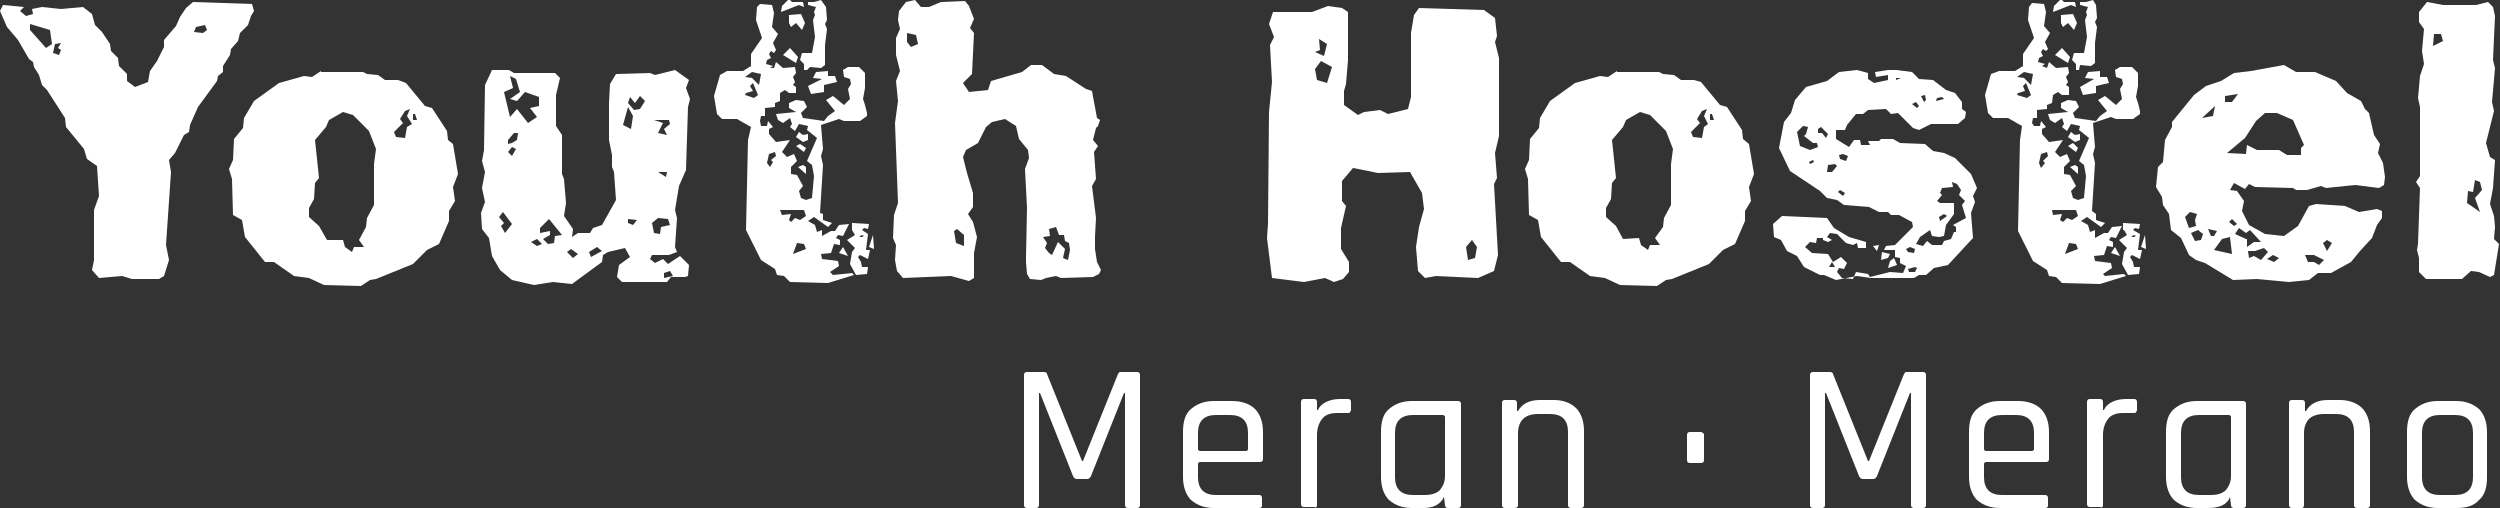
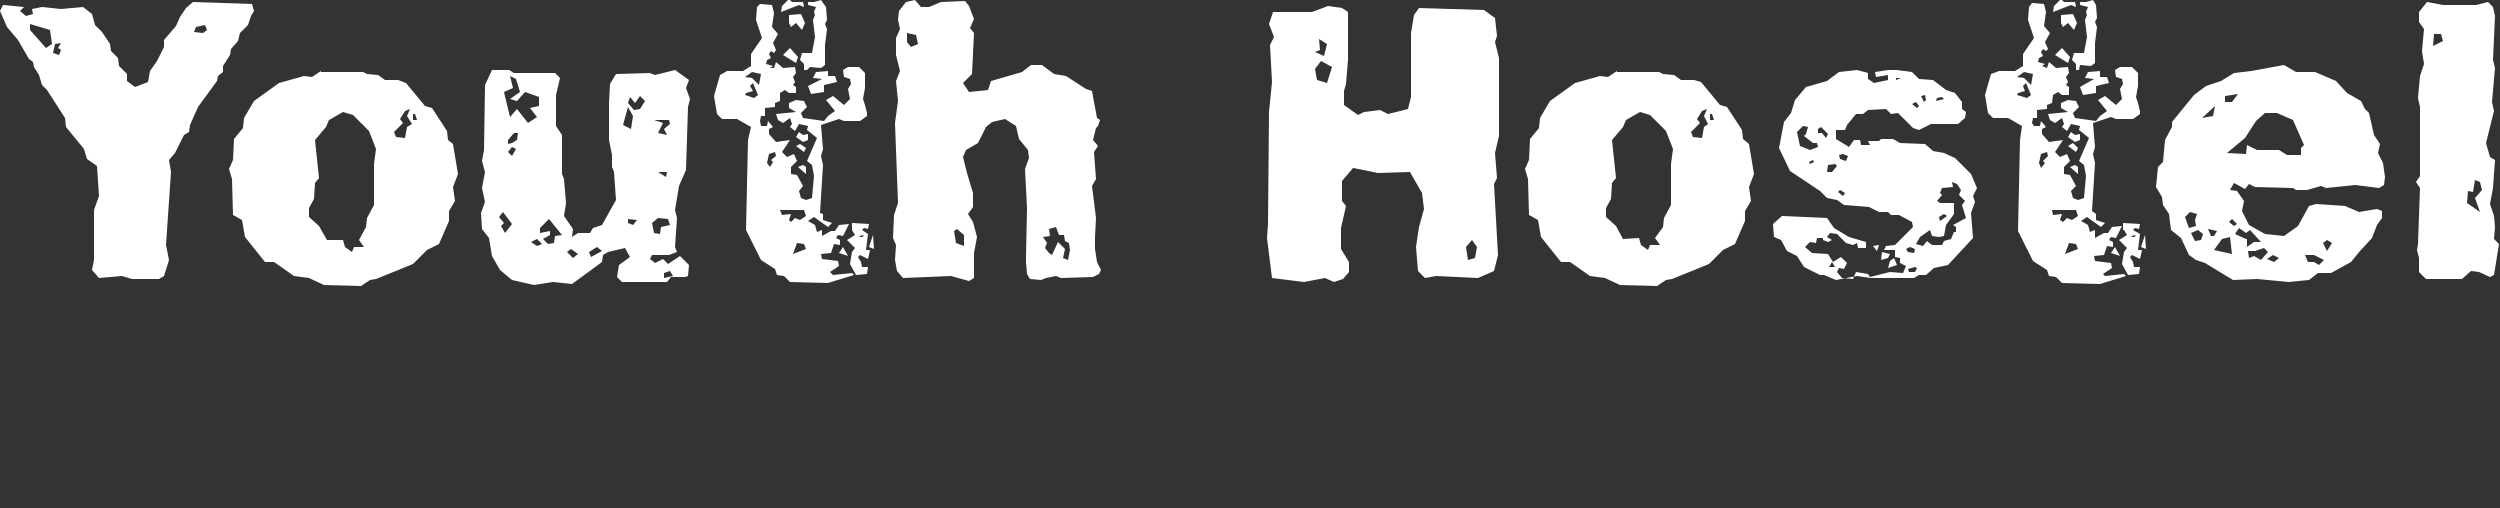
<svg xmlns="http://www.w3.org/2000/svg" xmlns:xlink="http://www.w3.org/1999/xlink" version="1.1" id="Ebene_1" x="0px" y="0px" viewBox="0 0 250 50.8" style="enable-background:new 0 0 250 50.8;" xml:space="preserve">
  <rect x="0" y="0" width="250" height="50.8" fill="#333333" stroke="none" />
  <style type="text/css">
	.st0{fill:#FFFFFF;}
	.st1{clip-path:url(#SVGID_2_);fill:#FFFFFF;}
</style>
  <path class="st0" d="M189,26.1l-0.2,0.7l0.9-0.3l-0.3-0.7L189,26.1z M188.1,26l0.7-0.2l0.2-0.4l-0.8-0.2L188.1,26z M83.9,25.3  l0.9,0.3l-0.5-0.9L83.9,25.3z M211.1,25.3l0.9,0.3l-0.5-0.9L211.1,25.3z M187.3,24.6l0.4,0.5l0.2-0.6L187.3,24.6z M86.9,24.7  l0.5,0.2l-0.1-1.4L86.9,24.7z M214.1,24.7l0.5,0.2l-0.1-1.4L214.1,24.7z M85.9,23.7l0.3-0.2l0.2,0.1l-0.2,0.1H85.9L85.9,23.7  L85.9,23.7z M85.2,23l0.3,0.5L84.7,24l0.8,0.8l-0.3,0.4l-0.2,1.2l0.6,1.1l1.1-0.1l0.1-0.7h-0.6l-0.1-0.5l-0.3-0.5l0.2-0.2l0.8,0.4  L87,25h-0.4l0.2-1.6L86.2,23l0.2-0.2l0.4,0.1l0.1-0.5l-1.7-0.1V23z M213.1,23.7l0.3-0.2l0.2,0.1l-0.2,0.1H213.1L213.1,23.7  L213.1,23.7z M212.4,23l0.3,0.5l-0.8,0.5l0.8,0.8l-0.3,0.4l-0.2,1.2l0.6,1.1l1.1-0.1l0.1-0.7h-0.6l-0.1-0.5l-0.3-0.5l0.2-0.2  l0.8,0.4l0.2-0.9h-0.4l0.2-1.6l-0.7-0.4l0.2-0.2l0.4,0.1l0.1-0.5l-1.7-0.1V23z M79.8,16.7l0.8,0.7l0-0.7l-0.3-0.2L79.8,16.7z   M207,16.7l0.8,0.7l0-0.7l-0.3-0.2L207,16.7z M79.6,14.6l0.8,0.6l0.2-0.4L80,14.4L79.6,14.6z M206.8,14.6l0.8,0.6l0.2-0.4l-0.5-0.5  L206.8,14.6z M79.6,13.7l0.7,0.5l0.5-0.2l0-0.6l-0.5,0.1l-0.4-0.3L79.6,13.7z M206.8,13.7l0.7,0.5l0.5-0.2l0-0.6l-0.5,0.1l-0.4-0.3  L206.8,13.7z M41.3,11.4h0.2l0.2,0.6h-0.4V11.4z M31.9,22.6l-1-0.9v-0.9l0.5-0.9l0.1-1.6l0.4-0.5l-0.4-3.8l1.1-1.3l0.3-0.7l1.4-0.8  l1,0.3l1.6,1.6l0.7,1.8l-0.2,1.5v4.1l-0.7,1.3l-0.1,0.9L35.9,24l0.5,0.7l-1,0l-0.2,0.5l-0.7-0.5l-0.2-0.7L32.7,24L31.9,22.6z   M39.6,13.7l-0.2-0.5l0.9-0.9l-0.3-0.4l0.5-0.8l0.5-0.2l-0.3,0.7l0.5,0.8l-0.5,0.3l-0.2,1.1L39.6,13.7z M32.1,7.1l-0.9,0.6l-0.8-0.1  l-2.5,0.7l-2.5,1.8l-1,1.7l-0.1,1l-0.9,1.1l-0.1,2.1l-0.4,0.9l0.3,1l0.1,3.6l0.9,0.5l0.3,1.7l2,2.5h0.9l2,1.4l1.5,0.2l1.5,0.7  l3.7,0.1L37,28l0.6-0.1l3.7-1.5l1.4-1.4l1.2-0.6l1-2.3v-1l0.6-1l-0.2-1.4l0.5-1.3l-0.5-3L44.8,14l-0.1-0.9l-1.5-2.3l-0.7-0.2  l-1.9-2.3L39.8,8l-1.3,0l-0.7-0.5l-1.1-0.1l-0.4-0.2H32.1z M81.6,7.2l-0.3,0.6l0.9,0.1l-1.4,0.7l0.3,0.8l1.3-0.2l0-0.7l1.3-0.3  l-0.2-0.6h-0.7V7.1L81.6,7.2z M171,11.4h0.2l0.2,0.6H171V11.4z M161.6,22.6l-1-0.9v-0.9l0.5-0.9l0.1-1.6l0.4-0.5l-0.4-3.8l1.1-1.3  l0.3-0.7l1.4-0.8l1,0.3l1.6,1.6l0.7,1.8l-0.2,1.5v4.1l-0.7,1.3l-0.1,0.9l-0.8,1.1l0.5,0.7l-1,0l-0.2,0.5l-0.7-0.5l-0.2-0.7l-1.6,0.1  L161.6,22.6z M169.3,13.7l-0.2-0.5l0.9-0.9l-0.3-0.4l0.5-0.8l0.5-0.2l-0.3,0.7l0.4,0.8l-0.4,0.3l-0.2,1.1L169.3,13.7z M161.7,7.1  l-0.9,0.6L160,7.6l-2.5,0.7l-2.5,1.8l-1,1.7l-0.1,1l-0.9,1.1l-0.1,2.1l-0.4,0.9l0.3,1l0.1,3.6l0.9,0.5l0.3,1.7l2,2.5h0.9l2,1.4  l1.5,0.2l1.5,0.7l3.7,0.1l0.9-0.6l0.6-0.1l3.7-1.5l1.4-1.4l1.2-0.6l1-2.3v-1l0.6-1l-0.2-1.4l0.5-1.3l-0.5-3l-0.6-0.5l-0.1-0.9  l-1.5-2.3l-0.7-0.2l-1.9-2.3L169.4,8l-1.3,0l-0.7-0.5l-1.1-0.1l-0.4-0.2H161.7z M208.8,7.2l-0.3,0.6l0.9,0.1L208,8.7l0.3,0.8  l1.3-0.2l0-0.7l1.3-0.3l-0.2-0.6h-0.7V7.1L208.8,7.2z M190.8,26.9l0.7-0.2l0.2,0.1l-0.2,0.4l-0.6,0L190.8,26.9z M182.9,26.7l0.3-0.5  l0.3,0.5L182.9,26.7z M190.8,25.2l-0.2-0.3l0.4-0.2l0.5,0.2l-0.1,0.4L190.8,25.2z M193.9,21.7l0.5-0.3l0.3,0.2l-0.7,0.5L193.9,21.7z   M183.8,19.2l0.2-0.2l0.5,0.3l-0.2,0.3L183.8,19.2z M193.7,20.1l0.5-0.6l-0.2-0.2l0.2-0.5l1.1-0.1l-0.1-0.5l0.5,0.2l0.4,0.6  l-0.2,0.5l0.6,0.6l-0.3,0.4l0.4,1.3l-1.3,0.7l0.3,0.2v0.5h-0.2l-0.3,0.7l-0.7,0.2l-0.2,0.4h-1l-0.5-0.4l-0.4,0.5l-0.7-0.2l0.4-0.7  l1-0.7l0.2,0.6l0.7,0.1l0.5-0.1l0.2-1.1l0.8-1.1v-1.1H194L193.7,20.1z M182.7,17.2l0.1-0.7l0.7-0.1l0.2,0.2l-0.5,0.6L182.7,17.2z   M180.9,16.2l0.4-0.2l0.1,0.2l-0.4,0.2L180.9,16.2z M184,15.9l-0.1-0.4l0.4-0.1l0.5,0.2l-0.2,0.5L184,15.9z M181.8,12.9l0.3-0.2  l0.7,0.7l-0.2,0.4l-0.4-0.5h-0.4V12.9z M180,14.6l-0.3-1.4l0.6-0.6l0.5,0.1l-0.2,0.7l-0.2,0.2l0.9,0.7l0.4,0l0.1,0.4l-0.8,0.3  L180,14.6z M191.2,10.4l0.4-0.2l0.3,0.4l-0.2,0.2L191.2,10.4z M193.7,9.8l0.5-0.1l0.2,0.2l-0.8,0.2L193.7,9.8z M192.1,9.6l0.4-0.1  l0.1,0.5l-0.2,0.2L192.1,9.6z M189.6,7.8h0.5L189.6,8L189.6,7.8z M187.5,7.2l0.1,0.5l1.2-0.2l0,0.5l-1.4,0.3l-0.6-0.4V7.3L185.7,7  l-1.8,0.2l-1.2,0.9l-2.1,0.6l-1.1,1.3l-0.4,1.3l-0.7,0.9l-0.5,2.6l1.1,2.3l3,2l0.7,0.7l1,0.2l0.7,0.5l2.5,0.2l1,0.5l0.9,0l0.3,0.3  h0.8l1.3,0.7l0.1,0.5l-1.8,1.8l-0.9,0.1l-0.2,0.4l1.1,0l0,0.7l0.5,0.1v0.5l0.6,0.3l-0.3,0.7l-1.3-0.1l-2,0.5l-0.2-0.3l-1.2-0.2  l-0.3,0.7l-1.1-0.1l-0.5-0.6l0.2-0.4l0.5,0.1l0.3-0.6l-0.6-0.6l-0.8,0.5l-0.5-0.8l-1.6-0.1l-0.7-0.6l0.5-0.5l0.6,0.1l0.1-0.5l0.6,0  l0,0.2l0.5,0.2l0.4-0.2l-0.5-0.3l0.3-0.4l0.7,0.1l0.9,0.9l0.7,0.2l0.4-0.2l0.1,0.5l0.8,0v-0.6l-1.7-0.5l-1.5-0.9l-0.7-1l-4.5-0.2  l-0.9,0.8l0.1,1.3l0.7,0.3l0.6,1.1l1,0.5l0.7,1.1l1.6,0.8h0.4l1.2,0.5l2.1-0.4l1.4,0.2l4.3,0l0.5-0.3h0.7l0.8-0.7l1.4-0.3l2.5-2.7  l-0.2-2.5l0.4-1.1l-0.2-0.6l0.4-0.8l-0.6-1.4l-1.6-1.6l-1.1-0.5l-1.1-0.2l-0.8-0.7l-2.5-0.1l-0.7-0.4l-1.2,0l-0.2,0.2l-1.1,0  l0.2,0.4h-0.9l-0.1-0.5l-0.6,0l-0.5,0.7l-1.3-0.8v-0.9l0.9,0l0.2-0.5l0.9-1.1l0.7,0l0.5-0.4l1.8-0.1l0.5,0.5l0.7-0.1l1.5,1.5  l0.6,0.2l1.2-0.6h2.7l0.7-0.6l0.1-0.6l-0.4-0.3l0-0.7l-0.7-0.9l-0.9-0.3l-1.3-1l-1.4-0.1l-0.7-0.7l-1.6-0.2L188.8,7L187.5,7.2z   M66.4,27.3l0.6-0.2l0.3,0.5l-0.9,0.2L66.4,27.3z M56.7,25.2l0.4-0.3l0.7,0.5l-0.5,0.4L56.7,25.2z M58.9,25.2l0.8-0.5l0.5,0.4  l-1.1,0.6L58.9,25.2z M53.1,24.2l0.6-0.3l0.5,0.5l-0.5,0.2L53.1,24.2z M62.8,22.3v-0.4l0.9,0.1l-0.4,0.5L62.8,22.3z M54,22.8  l0.9-0.9l1.3,1.6l-0.7,0.1l-0.1,0.7l-0.6,0.1l-0.5-0.5l0.7-0.4v-0.4l-1,0.2V22.8z M65.4,23.3l-0.2-1l0.6-0.5l1,0.1l0.2,0.6l-0.9,0.2  l-0.1,0.7L65.4,23.3z M50.1,22.6l0.3-0.3l-0.5-0.6l0.4-0.5l0.9,1.2l-0.7,0.9L50.1,22.6z M65.8,17.2l0.9,0l-0.1,0.5L65.8,17.2z   M50.8,15.2l0.4-0.5l0.4,0.2l-0.4,0.7L50.8,15.2z M50.8,14.4V14l0.6-0.7h0.4l-0.1,0.7l-0.5,0.3L50.8,14.4z M65.8,13.3l0.5-1L65.4,12  l1.5,0l0.1,0.4l-0.6,0.5l0.3,0.6L65.8,13.3z M62.3,12.5l0.5-1.8l0.5,0.9l-0.2,1.3L62.3,12.5z M64,9.6l0.5,0.5L64,10.9L63.4,11  l-0.6-0.7L63,9.7l0.5,0.6L64,9.6z M50.4,9.2l0.9-0.4L51,7.6l0.6,0.3L52,9.2L51,9.9l0.7,0.2l0.8-0.9l1.4,0.5l0,0.9L53,10.8l0.7,0.9  l-0.9,0.6l-1.1-1.4L51,11.7L50.4,9.2z M49.2,7l-0.7,1.5l-0.1,6.5l-0.2,1.1l0.3,1.1l-0.3,1.6l0.3,1.4l-0.4,1.1l0.1,1.6l0.7,0.9  l0.3,1.8L50,27l1.2,1l2.2,0.5l1.9-0.3l1.9,0.2l3-2.2l0.1-0.7l0.5-0.3l1.7-0.4l0.5,0.9l-1.1,0.8l-0.2,1.2l0.5,0.5h4.5l0.4-0.5l1.4,0  l0.3-0.1l0.1-1.1L68,25.6l-1.2,0.8l-0.5-0.5l-0.8,0.4l-0.5-0.4l0.2-0.4l1.7,0l0.8-0.3l-0.2-0.5l0.2-2.9L67.5,21l0.4-2.4l0.7-1.6  l0.2-6.3L69,9.9l-0.4-1.1L68.9,8l-1.4-1l-2,0.5L65,7.3l-3.4,0.1l-0.6,1l-0.1,1.9V14l0.3,1.5v1.2l0.2,0.5l0.2,2.8l-1.4,2.5l-0.9,0.3  l-0.3,0.5h-1.2l-0.6,0.4l0.1-0.8l-0.9-1.3l0.2-1.3l-0.2-2.4l-0.2-0.5v-3.9l-0.6-0.9V9.5l0.4-1.7l-0.5-0.5h-4.1L50.9,7H49.2z   M226.7,25.9l0.6-0.4l0.6,0.3l-0.5,0.4L226.7,25.9z M230.5,25.5h0.9l1,0.5l-0.5,0.5l-0.5-0.3h-0.6L230.5,25.5z M226.4,24.8l0.4,0.4  l-0.7,0.8l-0.7-0.4l-0.5,0.2l-0.1-0.7l0.7,0L226.4,24.8z M232.3,24.3l0.4-0.3l0.5,0.3l-0.5,0.8L232.3,24.3z M221.4,25l0.8-1.1  l0.8-0.2l0.2,1.7L221.4,25z M219.1,23.3l0.7-0.3l0.5,0.4l-0.2,0.6l-0.6,0.1L219.1,23.3z M221.1,23.6l-0.3-0.7l0.9,0.2l-0.3,0.5  L221.1,23.6z M224.6,23.9l-1.1-0.5l0.4-0.6l0.7,0.5l0.4-0.3l1.1,1.2h-0.7l-0.7,0.5V23.9z M222.9,22.2l0.3-0.3l0.5,0.5l-0.3,0.2  L222.9,22.2z M218.5,21.7l0.5-0.5l0.7,0.2l-0.2,0.6l0.1,0.6l-0.7,0.2L218.5,21.7z M222.7,15.3l1.8-1.5l1.1-1.7l0.9-0.8l1.2,0  l1.6,0.7l1.1,2.5l-0.3,0.3l0,0.7h-1.4l-0.8-0.5h-2.2l-1-0.5l-0.1,0.9L222.7,15.3z M221.5,10.6l-0.2,1l-1.1,0.2L221.5,10.6z   M222.5,9.6l1.3-0.2l-0.6,0.8h-0.7V9.6z M225.1,7.1l-1.7,0.2l-1.3,0.8l-1.5,0.5l-1.2,0.9l-2.2,2.7v0.5l-0.7,1.3l-0.2,2.2l-0.5,0.5  l-0.2,2l0.6,1l0.1,0.8l0.6,0.9l0.2,1.6l1,0.8l0.8,1.7l0.7,0.5l0.9,0.3l2.8,1.7l2.4-0.1l3.2,0.3l2-0.2l0.9-0.7h1.3l2-1.1l0.9-1.1  l1.2-1.3l0.5-1.3l0.5-0.7v-0.7l-0.5-0.2l-1.8,0.3l-1.4-0.6l-2.9-0.2l-0.7,0.2l-1.1,2l-1.4,1l-1.9-0.2l-1.6-0.9l-0.7-1.4l0.2-1  l-0.7-1L223,19l0.4-0.7l1.1,0.6l0.4-0.5l0.6,0.3l3.8,0.1l0.3,0.2h1.1l1.4-0.4l0.5,0.2l2.9-0.3l2.4,0.3l0.5-0.3l0.1-0.8l-0.2-1.4  l-0.5-1l0.2-0.9l-0.6-0.9l-0.5-2.2l-0.4-0.4l-0.4-0.8l-1.4-0.8l-1.1-1.2l-2.1-0.9h-1.9l-1.2-0.7L225.1,7.1z M78.3,5.5l1.3,0.8  l0.2-0.6L79,4.8L78.3,5.5z M205.5,5.5l1.3,0.8l0.2-0.6l-0.8-0.9L205.5,5.5z M78.9,1.5l0,0.8l0.2,0.4l0.5-0.4l0.6,0.7l0.3-0.7  l-0.4-0.9L78.9,1.5z M206.1,1.5l0,0.8l0.2,0.4l0.5-0.4l0.6,0.7l0.3-0.7l-0.4-0.9L206.1,1.5z M146.6,24.7l0.6-0.7l0.5,0.7l-0.2,1.1  l-0.7,0.2L146.6,24.7z M131.7,8l-0.2-1.1l0.6-0.8l1.1,0.6l-0.5,1.6L131.7,8z M131.5,5.2L132,5l-0.1-1.1l0.8,0.5l-0.3,1.2L131.5,5.2z   M131.2,1.2l-3.9,0l-0.4,1.2l0.5,1.3L127,4.5l0.2,3.7l-0.3,3l-0.1,11.2l-0.1,1.4l0.5,4l3.2,0.4l2.1-0.4l0.9,0.4l0.9-0.3l0.6-0.7v-1  l-0.8-1.3v-2.1l0.5-2.2l-0.4-0.5v-2l1.1-1.3l2.5,0.5l3.2-0.1l1.2,2.1l0.2,1.6l-0.5,1.8l-0.3,2l0.2,2.4l0.7,0.7l1.1-0.2l4.2,0.2  l1.6-0.7l0.4-1.6l-0.4-7.1l0.3-0.6l-0.2-2.5l0.4-1.7l0-7.8l-0.4-1.6l0.2-0.6l-0.2-1.8L148.4,1l-6.5-0.2l-0.5,0.7l-0.3,1.8v6.4  l-0.3,1.2l-2,0.5L138,11l-1.6,0.2l-0.6,0.3l-1.4-1l0-1.4l0.2-0.7l0.2-2.4V2.3l0-1.1l-0.6-0.4l-1.4-0.2L131.2,1.2z M79.7,24.3  l0.7,0.1l0.2,0.5l-1.3,0.5L79.7,24.3z M78,21h2.4l0.2,0.6L80,22l-0.5-0.2l-0.4,0.4L78.9,22l0.2-0.6l-0.9,0.1L78,21z M76.7,16.3  l0.2-0.9l0.6-0.2l0.1,0.4L77.1,16l0.2,0.2L77,16.7L76.7,16.3z M74.5,9.5l0.1-0.2l0.7-0.2L75,8.6l0.3-0.3l0.5,1.2l-0.4,0.3L74.5,9.5z   M75.2,7.8l-0.7-0.1l0.7-0.5l0.9,0.2l-0.2,1.1L75.2,7.8z M75.7,0.7L75.6,2l0.6,1.8l-1.1,1.6v1.2l-0.8,0.5l-1.6,0L72,7.5l-0.6,2.1  l0.3,1.8l0.5,0.5h1.5l1.4,0.8L74.8,14L74.6,23l1.5,3l1.4,0.9l0.2,0.6l0.7,0.1l0.6,0.6l3.8,0.1l2.6-0.8l-0.2-0.2l-1.9,0.2L83,27.2  l0.9-0.6l-0.1-0.5l-1.6-0.2l-0.1-0.5l1-0.1l0.3-0.9l0.6,0.1v-0.5l-0.4-0.2l0.2-0.3l0.5,0.1l0.6-1.2l-1,0.1l-0.4,0.6h-0.4l-0.9,0.5  V23l-0.5,0.2l-0.2-0.7l-0.7-0.4l0.6-0.4l1.4,1l0.4-0.4l-0.9-0.3v-0.6L82,21.3l0.3-4.8l-0.2-0.9l0.2-0.7l-0.2-2.4l1.8-0.6l0.5,0.2H86  l0.7-0.5v-0.3l-0.2-0.8l-0.2-0.6l0.2-1.1V7.3l-0.6-0.6h-1.1L84.3,7l0.1,0.7L85,7.9l0.1,0.5l-0.3,0.5l0.2,1l-0.6,0.6l-1.1-0.9  l-0.7,0.4l0.9,1.1l-0.7,0.5l-0.4,0.5l-2.1-0.3l-0.2-0.5l0.6-0.6l-0.3-0.6l-0.8-0.1l-0.7,0.3l0,0.5l0.7,0.4l-2,0.2l0.2,0.6l0.5,0.3  l0.7-0.5l0.2,0.6l-0.2,0.3l0.5,0.4l0.4-0.7l0.9,0.2l-0.1,0.4l1,0.8l-1,2.3l0.5,0.4l0.2,1.1l-0.2,2.2l-0.6,0.2l-0.5-0.2l-0.2-0.7  l0.4-0.5l-0.6-1.1l-0.6-0.1l0-0.7l0.6-0.6l-0.3-0.7l-0.7,0.3l-0.5-0.5l0.8-1.2l-1.4,0.2l-0.7-0.8v-0.5l0.4-0.2l-0.5-0.6l-0.1,0.5  h-0.6L76,12.1l0.1-0.5l0.4,0l0-0.8l1-0.1v-0.4l0.5-0.2L78,9.3L78.5,9l0.4,0.3h0.7V8.7l-0.3-0.2l0.2-0.3l-0.2-0.5l0.3-0.4l-0.1-0.6  l-1.2,0.1l-0.7-0.6l-0.2,0.6L77,6.8l0.3-0.2l-0.7-0.2L76.7,6l0.4-0.2l-0.2-0.4l0.2-0.3l0.3,0.2L77.6,5l-0.3-0.7l0.5-0.9l-0.6-0.7  l0.2-1.4l-0.2-0.8l-1.2-0.1L75.7,0.7z M206.9,24.3l0.7,0.1l0.2,0.5l-1.3,0.5L206.9,24.3z M205.2,21h2.4l0.2,0.6l-0.6,0.4l-0.5-0.2  l-0.4,0.4l-0.3-0.2l0.2-0.6l-0.9,0.1L205.2,21z M203.9,16.3l0.2-0.9l0.6-0.2l0.1,0.4l-0.5,0.5l0.2,0.2l-0.4,0.5L203.9,16.3z   M201.7,9.5l0.1-0.2l0.7-0.2l-0.2-0.5l0.3-0.3l0.5,1.2l-0.4,0.3L201.7,9.5z M202.4,7.8l-0.7-0.1l0.7-0.5l0.9,0.2l-0.2,1.1L202.4,7.8  z M202.9,0.7L202.8,2l0.6,1.8l-1.1,1.6v1.2l-0.8,0.5l-1.6,0l-0.8,0.3l-0.6,2.1l0.3,1.8l0.5,0.5h1.5l1.4,0.8L202,14l-0.2,9.1l1.5,3  l1.4,0.9l0.2,0.6l0.7,0.1l0.6,0.6l3.8,0.1l2.6-0.8l-0.2-0.2l-1.9,0.2l-0.2-0.2l0.9-0.6l-0.1-0.5l-1.6-0.2l-0.1-0.5l1-0.1l0.3-0.9  l0.6,0.1v-0.5l-0.4-0.2l0.2-0.3l0.5,0.1l0.6-1.2l-1,0.1l-0.4,0.6h-0.4l-0.9,0.5V23l-0.5,0.2l-0.2-0.7l-0.7-0.4l0.6-0.4l1.4,1  l0.4-0.4l-0.9-0.3v-0.6l-0.4-0.3l0.3-4.8l-0.2-0.9l0.2-0.7l-0.2-2.4l1.8-0.6l0.5,0.2h1.7l0.7-0.5v-0.3l-0.2-0.8l-0.2-0.6l0.2-1.1  V7.3l-0.6-0.6H212L211.5,7l0.1,0.7l0.6,0.2l0.1,0.5L212,8.9l0.2,1l-0.6,0.6l-1.1-0.9l-0.7,0.4l0.9,1.1l-0.7,0.5l-0.4,0.5l-2.1-0.3  l-0.2-0.5l0.6-0.6l-0.3-0.6l-0.8-0.1l-0.7,0.3l0,0.5l0.7,0.4l-2,0.2l0.2,0.6l0.5,0.3l0.7-0.5l0.2,0.6l-0.2,0.3l0.5,0.4l0.4-0.7  l0.9,0.2l-0.1,0.4l1,0.8l-1,2.3l0.5,0.4l0.2,1.1l-0.2,2.2l-0.6,0.2l-0.5-0.2l-0.2-0.7l0.5-0.5l-0.6-1.1l-0.6-0.1l0-0.7l0.6-0.6  l-0.3-0.7l-0.7,0.3l-0.5-0.5l0.8-1.2l-1.4,0.2l-0.7-0.8v-0.5l0.4-0.2l-0.5-0.6l-0.1,0.5h-0.6l-0.2-0.3l0.1-0.5l0.4,0l0-0.8l1-0.1  v-0.4l0.5-0.2l0.1-0.8l0.5-0.3l0.4,0.3h0.7V8.7l-0.3-0.2l0.2-0.3l-0.2-0.5l0.3-0.4l-0.1-0.6l-1.2,0.1l-0.7-0.6l-0.2,0.6l-0.5-0.2  l0.3-0.2l-0.7-0.2l0.1-0.4l0.4-0.2l-0.2-0.4l0.2-0.3l0.3,0.2l0.2-0.2l-0.3-0.7l0.5-0.9l-0.6-0.7l0.2-1.4l-0.2-0.8l-1.2-0.1  L202.9,0.7z M5.3,5.3l0.2-0.9l0.6-0.1L5.8,4.8L6.1,5L5.9,5.5L5.3,5.3z M19.4,3.2l0.2-0.5l0.9-0.2L20.7,3l-0.4,0.3L19.4,3.2z M3,3  V2.4L5,3l0.2,1.4L4.6,4.8L3,3z M18.6,0.8L18,1.7l-0.4,0.9L16.4,4l0,0.7l-0.7,1.4l-0.7,1l-0.2,1.1l-1.3,0.5l-0.8-0.6l0-0.7l-0.8-0.8  l-0.1-0.8l-0.7-0.7L11,4.4l-0.8-1.2L9.5,2.5L9.2,1.4L8.3,0.7L6.1,0.9L4.2,0.7L3.2,0.9l0.1,0.5L2.6,1.6L2,1.1l0.4-0.4L0.3,0.5L0,1.1  l0.7,1.6L1.8,4l1.1,1.9l0.4,0.3l0.1,0.5l0.5,0.8l0.3,1l0.5,0.5l1.8,2.8l0.1,0.9l1.8,2.2l0.3,1l1,0.7l0.2,3L9.4,21v5l-0.2,1l0.7,0.8  l2.3-0.2l1,0.3h2.7l0.5-0.3l0.5-1.6l-0.3-1.5l0.5-7.3l-0.2-1.2l0.6-0.7l0.9-1.8l0.5-0.3l0.1-0.7l0.8-1.8l1.9-2.6l0.1-0.5l0.5-0.4  l0-0.6l0.7-1.1l0.1-0.6l0.7-0.8l0.2-0.8l0.8-0.8l0.3-0.9l0.3-0.5l-0.2-0.7l-5.9-0.2L18.6,0.8z M247.5,18l0.5,0.2l0.2,0.8l-0.7,0.8  l0.5,1.4l-1.3-0.9l0.1-1.2l0.5,0.1L247.5,18z M243.4,3.4l0.7,0l0.2,0.7l-1,0.5L243.4,3.4z M247.6,0.5h-3.3l-1.6-0.3l-0.8,1v1  l0.5,0.7l-0.2,2.2l0.2,1.3L242,7.6l-0.2,2.2l0.2,0.9v6.9l-0.4,0.6l0.4,0.6l-0.2,5.6l-0.1,0.6l0.2,0.8v1.4l0.7,0.7h3.6l0.9-0.8  l0.8,0.1l1.1,0.5l0.4-0.2l0.5-3.1l-0.5-0.5l0.1-1.2l-0.1-1.1l-0.4-1.2l0.3-1.6l0.2-2.8l-0.5-0.3l-0.4-1.4l0.8-3.2l-0.2-0.9l0.3-3.4  L249.3,6l0.2-4.4l-0.2-0.9l-0.5-0.5L247.6,0.5z M78.2,0.6l-0.1,0.6l1.8-0.7l0.5,0.2l-0.1-0.5l-1.1,0l-0.3-0.3L78.2,0.6z M95.6,24.3  l-0.2-1.2l0.3-0.2l0.7,0.6v1.1L95.6,24.3z M104.9,25.3l-0.4-0.5l0.2-0.5l-0.4-0.6l0.7-0.1l-0.1-0.7l0.7-0.2l0.3,0.8l0.5,0l0.1,0.6  l0.4,0.2L107,25l-0.2,1l-0.5-0.2l0.2-0.9l-0.7-0.7l-0.6,1.3L104.9,25.3z M90.7,4.2l0-0.9l0.9,0.2l0.2,0.9l-0.7,0.3L90.7,4.2z   M90.6,0.2l-0.7,0.9l-0.1,0.9l0.2,0.9l-0.4,0.9v1.7l0.4,1.6l-0.4,1l0.2,2l-0.3,2.2l0.3,8l-0.4,1.2l-0.1,2.3l0.3,0.7L89.5,26l0.2,1.1  l0.6,0.7l4.8-0.2l1.8,0.5l0.5-0.3l0-2.5l0.3-1.6l-0.4-1.5l-0.5-0.8l0.5-0.7v-1.4l-0.6-2l-0.4-1.6l0.3-0.7l1.2-0.7l0.8-1.6l0.6-0.5  l1.3-0.3l1.1,0.7l0.3,1.3l0.9,1.1l0.1,0.8l-0.4,1.1l0.2,3.9l-0.1,4.9v0.5l0.1,1.2l0.3,0.5l1.1,0.1l0.5-0.2l1-0.2l0.5,0.2l3.2-0.1  l0.6-0.3l0.2-0.4l-0.4-0.8l-0.2-1.3v-1.2l0.1-1.9l-0.4-3.2l0.4-0.7l-0.2-2.7l0.4-0.6l-0.5-0.6l0.3-1.2l0.2-0.2L110,12l-0.3-0.2  l-0.5-2.7l-0.6-0.2l-2-1.3l-1.2-0.2l-1.2-0.9l-1.1,0l-0.9,0.7l-3.1,0.9L98.8,9l-1.9,0.2l-0.6-0.9l0.9-0.9l0.2-4.1L97,2.8l0.4-0.9  l-0.5-1.3l-0.4-0.5l-2.4,0.1l-1.2,0.5h-0.8l-0.6-0.7L90.6,0.2z M205.4,0.6l-0.1,0.6l1.8-0.7l0.5,0.2l-0.1-0.5l-1.1,0l-0.3-0.3  L205.4,0.6z M82.1,0l-0.7,0.2l-0.6,0v0.3l0.8,0.2l-0.2,0.5l0.1,0.3l-0.2,0.5l0.2,1.7l-0.3,1.6h-1l-0.2,0.7l0.4,0.4l0,0.6h0.3L81,6.7  l1.1,0.1l0.4-0.3l0-2l0.2-1.6l-0.2-0.5l0.2-0.4l-0.1-1.3L82.1,0z M209.3,0l-0.7,0.2l-0.6,0v0.3l0.8,0.2l-0.2,0.5l0.1,0.3l-0.2,0.5  l0.2,1.7l-0.3,1.6h-1l-0.2,0.7l0.4,0.4l0,0.6h0.3l0.1-0.5l1.1,0.1l0.4-0.3l0-2l0.2-1.6l-0.2-0.5l0.2-0.4l-0.1-1.3L209.3,0z" />
  <g>
    <defs>
-       <rect id="SVGID_1_" x="0" y="0" width="250" height="50.8" />
-     </defs>
+       </defs>
    <clipPath id="SVGID_2_">
      <use xlink:href="#SVGID_1_" style="overflow:visible;" />
    </clipPath>
    <path class="st1" d="M242.2,47.7v-4.4c0-1.2,0.6-1.8,1.8-1.8h1.5c1.2,0,1.8,0.6,1.8,1.8v4.4c0,1.2-0.6,1.8-1.8,1.8H244   C242.8,49.5,242.2,48.9,242.2,47.7 M247.9,50c0.6-0.5,0.8-1.3,0.8-2.3v-4.5c0-1-0.3-1.8-0.8-2.3c-0.6-0.5-1.3-0.8-2.3-0.8h-1.8   c-1,0-1.7,0.3-2.3,0.8c-0.6,0.5-0.8,1.3-0.8,2.3v4.5c0,1,0.3,1.8,0.8,2.3c0.6,0.5,1.3,0.8,2.3,0.8h1.8   C246.6,50.8,247.4,50.6,247.9,50 M230.4,50.5v-7.2c0-0.6,0.2-1.1,0.5-1.4c0.3-0.3,0.8-0.5,1.5-0.5h1.2c1.2,0,1.8,0.6,1.8,1.8v7.3   c0,0.2,0.1,0.3,0.3,0.3h1c0.2,0,0.3-0.1,0.3-0.3v-7.4c0-1-0.3-1.8-0.8-2.3c-0.5-0.5-1.3-0.8-2.2-0.8h-1.2c-1.1,0-1.8,0.4-2.2,1.1   h-0.1v-0.8c0-0.2-0.1-0.3-0.3-0.3h-1c-0.2,0-0.3,0.1-0.3,0.3v10.2c0,0.2,0.1,0.3,0.3,0.3h1C230.3,50.8,230.4,50.7,230.4,50.5    M222.6,49c-0.3,0.3-0.8,0.5-1.5,0.5h-1.2c-1.2,0-1.8-0.6-1.8-1.8v-4.4c0-1.2,0.6-1.8,1.8-1.8h3c0.1,0,0.2,0.1,0.2,0.2v5.9   C223.1,48.2,222.9,48.6,222.6,49 M223,49.7L223,49.7l0.1,0.8c0,0.2,0.1,0.3,0.3,0.3h0.9c0.2,0,0.3-0.1,0.3-0.3V40.4   c0-0.2-0.1-0.3-0.3-0.3h-4.6c-1,0-1.7,0.3-2.3,0.8c-0.6,0.5-0.8,1.3-0.8,2.3v4.5c0,1,0.3,1.8,0.8,2.3c0.6,0.5,1.3,0.8,2.3,0.8h1.1   C221.9,50.8,222.7,50.5,223,49.7 M210.3,50.5v-7c0-0.7,0.2-1.2,0.5-1.6c0.3-0.4,0.8-0.6,1.5-0.6h1.1c0.1,0,0.2,0,0.2-0.1   c0,0,0.1-0.1,0.1-0.2v-0.8c0-0.2-0.1-0.3-0.3-0.3h-0.8c-0.5,0-1,0.1-1.4,0.3c-0.4,0.2-0.7,0.5-0.8,0.8h-0.1v-0.8   c0-0.2-0.1-0.3-0.3-0.3h-1c-0.2,0-0.3,0.1-0.3,0.3v10.2c0,0.2,0.1,0.3,0.3,0.3h1C210.2,50.8,210.3,50.7,210.3,50.5 M198.4,44.9   v-1.6c0-1.2,0.6-1.8,1.8-1.8h1.4c1.2,0,1.8,0.6,1.8,1.8v1.6c0,0.1-0.1,0.2-0.2,0.2h-4.6C198.5,45.1,198.4,45,198.4,44.9    M204.8,50.6v-0.8c0-0.2-0.1-0.3-0.3-0.3h-4.3c-1.2,0-1.8-0.6-1.8-1.8v-1.3c0-0.1,0.1-0.2,0.2-0.2h6c0.2,0,0.3-0.1,0.3-0.3v-2.7   c0-1-0.3-1.8-0.8-2.3c-0.5-0.5-1.3-0.8-2.3-0.8H200c-1,0-1.7,0.3-2.3,0.8c-0.6,0.5-0.8,1.3-0.8,2.3v4.5c0,1,0.3,1.8,0.8,2.3   c0.6,0.5,1.3,0.8,2.3,0.8h4.5C204.7,50.8,204.8,50.7,204.8,50.6 M190.4,37.4l-3.5,8.7h-0.1l-3.5-8.7c0-0.1-0.1-0.2-0.3-0.2h-1.7   c-0.2,0-0.3,0.1-0.3,0.3v13c0,0.2,0.1,0.3,0.3,0.3h0.9c0.2,0,0.3-0.1,0.3-0.3V39.3h0.1l3.3,8.3c0.1,0.2,0.2,0.3,0.4,0.3h1   c0.2,0,0.3-0.1,0.4-0.3l3.3-8.3h0.1v11.2c0,0.2,0.1,0.3,0.3,0.3h0.9c0.2,0,0.3-0.1,0.3-0.3v-13c0-0.2-0.1-0.3-0.3-0.3h-1.7   C190.5,37.2,190.5,37.3,190.4,37.4 M170.1,43.2H169c-0.2,0-0.3,0.1-0.3,0.3V46c0,0.2,0.1,0.3,0.3,0.3h1.1c0.2,0,0.3-0.1,0.3-0.3   v-2.6C170.3,43.3,170.2,43.2,170.1,43.2 M151.8,50.5v-7.2c0-0.6,0.2-1.1,0.5-1.4c0.3-0.3,0.8-0.5,1.5-0.5h1.2   c1.2,0,1.8,0.6,1.8,1.8v7.3c0,0.2,0.1,0.3,0.3,0.3h1c0.2,0,0.3-0.1,0.3-0.3v-7.4c0-1-0.3-1.8-0.8-2.3c-0.5-0.5-1.3-0.8-2.2-0.8H154   c-1.1,0-1.8,0.4-2.2,1.1h-0.1v-0.8c0-0.2-0.1-0.3-0.3-0.3h-0.9c-0.2,0-0.3,0.1-0.3,0.3v10.2c0,0.2,0.1,0.3,0.3,0.3h0.9   C151.7,50.8,151.8,50.7,151.8,50.5 M144,49c-0.3,0.3-0.8,0.5-1.5,0.5h-1.2c-1.2,0-1.8-0.6-1.8-1.8v-4.4c0-1.2,0.6-1.8,1.8-1.8h3   c0.1,0,0.2,0.1,0.2,0.2v5.9C144.5,48.2,144.3,48.6,144,49 M144.4,49.7L144.4,49.7l0.1,0.8c0,0.2,0.1,0.3,0.3,0.3h1   c0.2,0,0.3-0.1,0.3-0.3V40.4c0-0.2-0.1-0.3-0.3-0.3h-4.6c-1,0-1.7,0.3-2.3,0.8c-0.6,0.5-0.8,1.3-0.8,2.3v4.5c0,1,0.3,1.8,0.8,2.3   c0.6,0.5,1.3,0.8,2.3,0.8h1.1C143.3,50.8,144,50.5,144.4,49.7 M131.7,50.5v-7c0-0.7,0.2-1.2,0.5-1.6c0.3-0.4,0.8-0.6,1.5-0.6h1.1   c0.1,0,0.2,0,0.2-0.1c0,0,0.1-0.1,0.1-0.2v-0.8c0-0.2-0.1-0.3-0.3-0.3H134c-0.5,0-1,0.1-1.4,0.3c-0.4,0.2-0.7,0.5-0.8,0.8h-0.1   v-0.8c0-0.2-0.1-0.3-0.3-0.3h-1c-0.2,0-0.3,0.1-0.3,0.3v10.2c0,0.2,0.1,0.3,0.3,0.3h1C131.6,50.8,131.7,50.7,131.7,50.5    M119.8,44.9v-1.6c0-1.2,0.6-1.8,1.8-1.8h1.4c1.2,0,1.8,0.6,1.8,1.8v1.6c0,0.1-0.1,0.2-0.2,0.2H120C119.9,45.1,119.8,45,119.8,44.9    M126.2,50.6v-0.8c0-0.2-0.1-0.3-0.3-0.3h-4.3c-1.2,0-1.8-0.6-1.8-1.8v-1.3c0-0.1,0.1-0.2,0.2-0.2h6c0.2,0,0.3-0.1,0.3-0.3v-2.7   c0-1-0.3-1.8-0.8-2.3c-0.5-0.5-1.3-0.8-2.3-0.8h-1.8c-1,0-1.7,0.3-2.3,0.8c-0.6,0.5-0.8,1.3-0.8,2.3v4.5c0,1,0.3,1.8,0.8,2.3   c0.6,0.5,1.3,0.8,2.3,0.8h4.5C126.1,50.8,126.2,50.7,126.2,50.6 M111.8,37.4l-3.5,8.7h-0.1l-3.5-8.7c0-0.1-0.1-0.2-0.3-0.2h-1.7   c-0.2,0-0.3,0.1-0.3,0.3v13c0,0.2,0.1,0.3,0.3,0.3h0.9c0.2,0,0.3-0.1,0.3-0.3V39.3h0.1l3.3,8.3c0.1,0.2,0.2,0.3,0.4,0.3h1   c0.2,0,0.3-0.1,0.4-0.3l3.3-8.3h0.1v11.2c0,0.2,0.1,0.3,0.3,0.3h0.9c0.2,0,0.3-0.1,0.3-0.3v-13c0-0.2-0.1-0.3-0.3-0.3h-1.7   C111.9,37.2,111.9,37.3,111.8,37.4" />
  </g>
</svg>